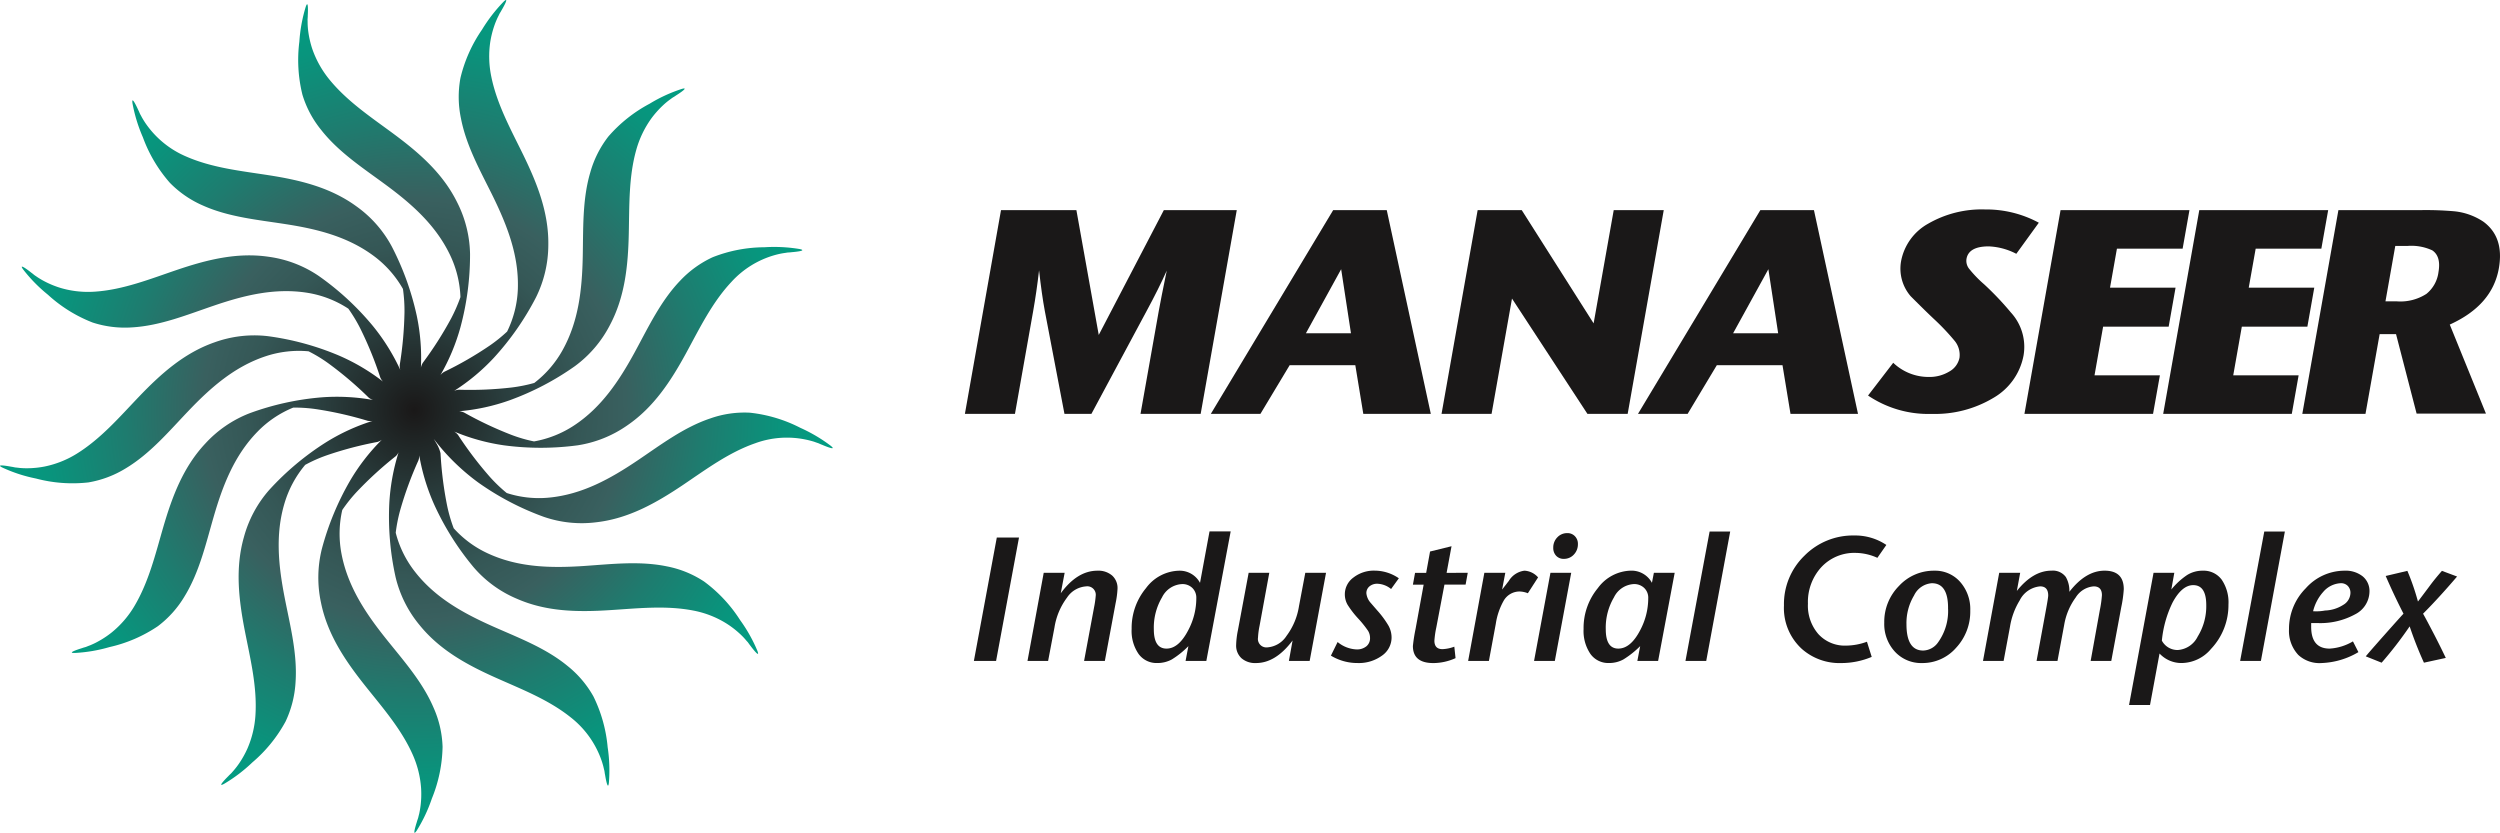
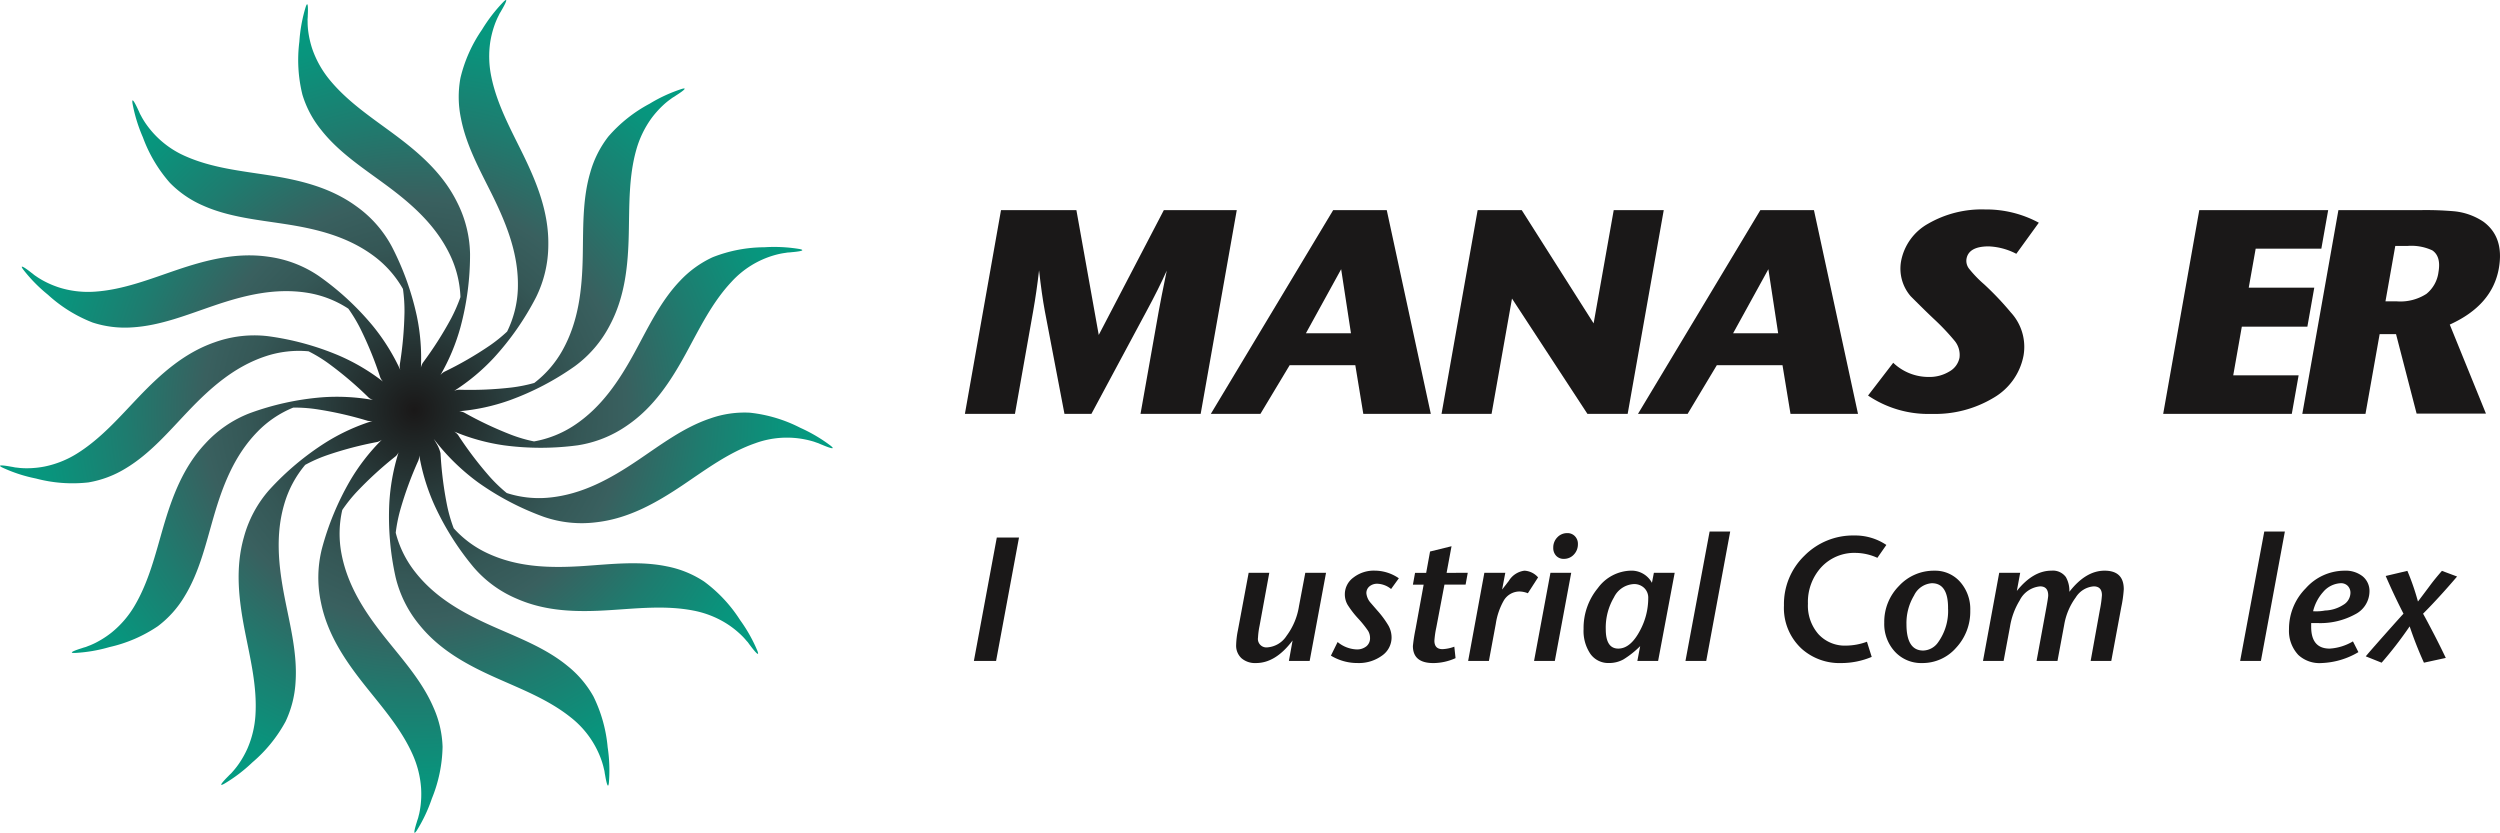
<svg xmlns="http://www.w3.org/2000/svg" width="349.123" height="116.289" viewBox="0 0 349.123 116.289">
  <defs>
    <radialGradient id="radial-gradient" cx="0.498" cy="0.492" r="0.504" gradientTransform="translate(0)" gradientUnits="objectBoundingBox">
      <stop offset="0" stop-color="#1a1818" />
      <stop offset="0.217" stop-color="#2a3e3e" />
      <stop offset="0.392" stop-color="#355756" />
      <stop offset="0.5" stop-color="#39605f" />
      <stop offset="0.685" stop-color="#1e7c6f" />
      <stop offset="0.88" stop-color="#08957d" />
      <stop offset="1" stop-color="#009e83" />
    </radialGradient>
  </defs>
  <g id="Group_243" data-name="Group 243" transform="translate(-33.456 -509.896)">
    <path id="Path_456" data-name="Path 456" d="M149.445,572.132a21.975,21.975,0,0,0-4.225-2.492,20.062,20.062,0,0,0-7.042-2.111,14.3,14.3,0,0,0-5.528.8c-3.727,1.245-6.952,3.711-10.182,5.883-3.754,2.527-7.653,4.7-12.235,5.165a14.584,14.584,0,0,1-6.014-.632c-.008-.008-.014-.008-.025-.021a21,21,0,0,1-2.3-2.2,51,51,0,0,1-4.482-5.9,2.157,2.157,0,0,0-.521-.459,28.309,28.309,0,0,0,6.952,1.922,38.724,38.724,0,0,0,10.264,0,16.433,16.433,0,0,0,6.943-2.783c3.713-2.535,6.1-6.209,8.223-10.1,1.881-3.446,3.62-7.06,6.332-9.946a12.949,12.949,0,0,1,6.1-3.754,11.546,11.546,0,0,1,1.151-.254c-.125.021.7-.1.519-.084,0,0,.911-.055.416-.033.219-.016,2.665-.2,1.294-.466a21.675,21.675,0,0,0-4.89-.242,19.951,19.951,0,0,0-7.214,1.391,14.688,14.688,0,0,0-4.539,3.276c-2.732,2.845-4.461,6.527-6.328,9.958-2.172,3.985-4.636,7.717-8.482,10.256a14.844,14.844,0,0,1-5.608,2.236.162.162,0,0,0-.051-.014,20.183,20.183,0,0,1-3.048-.884,50.84,50.84,0,0,1-6.677-3.149,2.159,2.159,0,0,0-.669-.168,28.291,28.291,0,0,0,7.038-1.53,38.42,38.42,0,0,0,9.107-4.757,16.435,16.435,0,0,0,4.876-5.688c2.133-3.984,2.564-8.35,2.664-12.781.092-3.932-.029-7.948,1.052-11.768a13.928,13.928,0,0,1,2.092-4.357,13.519,13.519,0,0,1,1.6-1.807,10.2,10.2,0,0,1,.9-.761c-.1.076.572-.417.42-.31,0,0,.786-.474.359-.23.189-.113,2.271-1.415.935-1.009a21.11,21.11,0,0,0-4.453,2.055,20.049,20.049,0,0,0-5.76,4.582,14.547,14.547,0,0,0-2.521,5.013c-1.12,3.786-.968,7.854-1.052,11.768-.094,4.541-.564,9-2.814,13.044a14.861,14.861,0,0,1-3.955,4.584.247.247,0,0,0-.045.012,21.261,21.261,0,0,1-3.112.622,50.221,50.221,0,0,1-7.366.312,2.007,2.007,0,0,0-.675.166,28.508,28.508,0,0,0,5.551-4.623,38.84,38.84,0,0,0,5.893-8.455,16.575,16.575,0,0,0,1.715-7.308c.066-4.523-1.559-8.593-3.5-12.58-1.723-3.528-3.672-7.034-4.463-10.923a13.873,13.873,0,0,1-.146-4.835,13.568,13.568,0,0,1,.593-2.347c.131-.373.283-.734.449-1.093-.049.111.316-.63.232-.478,0,0,.478-.781.215-.369.117-.182,1.364-2.3.359-1.327a22.012,22.012,0,0,0-3,3.889,20.083,20.083,0,0,0-3.009,6.744,14.567,14.567,0,0,0,.064,5.614c.743,3.885,2.744,7.415,4.472,10.923,1.994,4.08,3.627,8.25,3.481,12.879a14.686,14.686,0,0,1-1.5,6,21,21,0,0,1-2.406,1.94,49.284,49.284,0,0,1-6.4,3.694,1.965,1.965,0,0,0-.511.449,28.534,28.534,0,0,0,2.794-6.666,38.97,38.97,0,0,0,1.346-10.242,16.571,16.571,0,0,0-1.832-7.284c-2.012-4.035-5.323-6.894-8.878-9.524-3.149-2.332-6.482-4.535-8.974-7.616a14,14,0,0,1-2.349-4.223,13.455,13.455,0,0,1-.55-2.359c-.055-.39-.086-.784-.1-1.177.006.123-.008-.714-.012-.525,0,0,.066-.923.021-.431.021-.213.156-2.681-.285-1.348a21.545,21.545,0,0,0-.88,4.841,20.216,20.216,0,0,0,.427,7.382,14.361,14.361,0,0,0,2.636,4.949c2.437,3.1,5.838,5.311,8.972,7.622,3.643,2.683,7,5.629,9,9.8a14.862,14.862,0,0,1,1.463,5.9l-.01.035a22.539,22.539,0,0,1-1.278,2.927,50.451,50.451,0,0,1-3.977,6.236,2.143,2.143,0,0,0-.256.65,28.593,28.593,0,0,0-.576-7.218,38.953,38.953,0,0,0-3.5-9.708,16.372,16.372,0,0,0-4.962-5.612c-3.645-2.646-7.891-3.651-12.252-4.33-3.86-.6-7.831-1.013-11.46-2.593a13.109,13.109,0,0,1-5.585-4.486c-.232-.326-.437-.658-.636-1.005.066.113-.33-.615-.252-.464,0,0-.361-.837-.174-.382-.086-.207-1.093-2.449-.874-1.065a21.52,21.52,0,0,0,1.446,4.705,20.029,20.029,0,0,0,3.758,6.344,14.524,14.524,0,0,0,4.611,3.177c3.585,1.612,7.618,1.992,11.458,2.589,4.468.685,8.8,1.745,12.488,4.515a14.876,14.876,0,0,1,4,4.547l.008.049a21.964,21.964,0,0,1,.209,3.181,51.329,51.329,0,0,1-.665,7.391,2.184,2.184,0,0,0,.076.685,28.816,28.816,0,0,0-3.83-6.137,38.614,38.614,0,0,0-7.563-6.984,16.329,16.329,0,0,0-6.978-2.671c-4.445-.658-8.675.429-12.853,1.842-3.707,1.257-7.413,2.742-11.353,3.023a13.584,13.584,0,0,1-4.779-.49,12.913,12.913,0,0,1-2.24-.9,11.433,11.433,0,0,1-1.024-.595c.107.076-.578-.394-.435-.291,0,0-.708-.576-.332-.258-.168-.144-2.092-1.668-1.261-.54a21.151,21.151,0,0,0,3.44,3.505,19.919,19.919,0,0,0,6.246,3.885,14.536,14.536,0,0,0,5.548.675c3.922-.234,7.671-1.772,11.353-3.023,4.281-1.463,8.6-2.535,13.146-1.795A14.644,14.644,0,0,1,82.1,553l.018.021a21.655,21.655,0,0,1,1.645,2.73,50.815,50.815,0,0,1,2.8,6.865,1.921,1.921,0,0,0,.382.572,28.4,28.4,0,0,0-6.213-3.663,38.436,38.436,0,0,0-9.909-2.689,16.345,16.345,0,0,0-7.421.872c-4.242,1.483-7.5,4.41-10.553,7.6-2.714,2.839-5.321,5.873-8.687,7.957a13.679,13.679,0,0,1-4.465,1.778,12.9,12.9,0,0,1-2.4.244,10.755,10.755,0,0,1-1.175-.051c.123.008-.7-.082-.525-.057,0,0-.89-.182-.408-.074-.217-.047-2.623-.507-1.37.1a20.711,20.711,0,0,0,4.66,1.516,19.87,19.87,0,0,0,7.323.544,14.6,14.6,0,0,0,5.226-1.973c3.376-2.028,6-5.132,8.689-7.954,3.126-3.284,6.467-6.246,10.843-7.694a14.729,14.729,0,0,1,5.992-.687l.043.023a20.292,20.292,0,0,1,2.718,1.655,50.967,50.967,0,0,1,5.635,4.79,2.068,2.068,0,0,0,.6.33,28.428,28.428,0,0,0-7.194-.369A38.253,38.253,0,0,0,68.329,567.6a16.43,16.43,0,0,0-6.182,4.217c-3.089,3.28-4.628,7.386-5.877,11.645-1.1,3.774-2.022,7.682-4.053,11.089a13.751,13.751,0,0,1-3.142,3.649,12.841,12.841,0,0,1-2.018,1.329c-.345.193-.7.347-1.069.507.117-.057-.656.25-.492.193,0,0-.874.248-.4.127-.213.053-2.562.769-1.165.724a21.166,21.166,0,0,0,4.826-.823,19.8,19.8,0,0,0,6.746-2.915,14.483,14.483,0,0,0,3.735-4.18c2.061-3.366,2.966-7.333,4.053-11.087,1.266-4.369,2.874-8.549,6.092-11.858a14.663,14.663,0,0,1,5.023-3.4h.025a20.754,20.754,0,0,1,3.169.215,50.643,50.643,0,0,1,7.2,1.629,2.011,2.011,0,0,0,.689.014,28.256,28.256,0,0,0-6.549,3.015,38.672,38.672,0,0,0-7.883,6.621,16.484,16.484,0,0,0-3.544,6.611c-1.231,4.344-.716,8.7.131,13.058.755,3.86,1.727,7.751,1.489,11.72a13.893,13.893,0,0,1-1.11,4.7,13.413,13.413,0,0,1-1.179,2.113,10.69,10.69,0,0,1-.722.941c.084-.088-.468.533-.343.4.006-.008-.665.63-.3.3-.162.148-1.918,1.873-.7,1.188a21.485,21.485,0,0,0,3.91-2.97,19.986,19.986,0,0,0,4.646-5.719,14.744,14.744,0,0,0,1.391-5.442c.283-3.947-.738-7.887-1.491-11.723-.876-4.457-1.374-8.914-.037-13.347a14.956,14.956,0,0,1,2.884-5.333l.035-.016a20.305,20.305,0,0,1,2.907-1.29,50.049,50.049,0,0,1,7.134-1.887,2.1,2.1,0,0,0,.613-.3,28.315,28.315,0,0,0-4.426,5.708,38.91,38.91,0,0,0-3.942,9.526,16.577,16.577,0,0,0-.117,7.522c.9,4.42,3.358,8.051,6.108,11.519,2.439,3.073,5.089,6.069,6.7,9.7a13.831,13.831,0,0,1,1.169,4.7,13.186,13.186,0,0,1-.074,2.416c-.049.4-.119.781-.2,1.171.023-.127-.176.683-.127.511,0,0-.3.872-.131.408-.072.209-.839,2.539-.07,1.376a21.347,21.347,0,0,0,2.1-4.447,20.085,20.085,0,0,0,1.5-7.23,14.506,14.506,0,0,0-1.261-5.477c-1.553-3.635-4.269-6.654-6.7-9.7-2.827-3.547-5.306-7.271-6.162-11.827a14.9,14.9,0,0,1,.113-6.065l.023-.041a21.47,21.47,0,0,1,1.99-2.49,51.614,51.614,0,0,1,5.458-4.993,1.832,1.832,0,0,0,.4-.552,29.122,29.122,0,0,0-1.3,7.122,39.015,39.015,0,0,0,.87,10.287,16.439,16.439,0,0,0,3.346,6.716c2.833,3.512,6.677,5.59,10.709,7.388,3.575,1.6,7.3,3.032,10.393,5.5a13.112,13.112,0,0,1,4.236,5.795,11.4,11.4,0,0,1,.351,1.13c-.031-.119.162.691.131.519,0,0,.127.909.068.41.027.226.42,2.656.564,1.257a21.514,21.514,0,0,0-.174-4.923,20.127,20.127,0,0,0-1.992-7.107,14.532,14.532,0,0,0-3.633-4.266c-3.044-2.5-6.839-3.918-10.393-5.5-4.133-1.84-8.047-3.988-10.886-7.63a14.71,14.71,0,0,1-2.691-5.442l0-.037a21.508,21.508,0,0,1,.624-3.138,50.164,50.164,0,0,1,2.55-6.956,2.061,2.061,0,0,0,.107-.689A28.924,28.924,0,0,0,94.11,580.4a38.642,38.642,0,0,0,5.493,8.718,16.239,16.239,0,0,0,6.049,4.4c4.121,1.809,8.488,1.865,12.89,1.588,3.9-.24,7.866-.7,11.741.055a13.5,13.5,0,0,1,4.49,1.725,12.622,12.622,0,0,1,1.93,1.452,10.338,10.338,0,0,1,.831.839,5.162,5.162,0,0,0,.347.394s.537.746.254.338c.125.189,1.592,2.162,1.081.853a21.514,21.514,0,0,0-2.414-4.287,20.089,20.089,0,0,0-5.032-5.378,14.4,14.4,0,0,0-5.179-2.106c-3.852-.8-7.862-.3-11.747-.045-4.509.289-8.962.191-13.154-1.719a14.609,14.609,0,0,1-4.882-3.567l-.014-.047a21.188,21.188,0,0,1-.89-3.067,50.635,50.635,0,0,1-.929-7.358,4.891,4.891,0,0,0-.667-1.526c-.082-.158-.183-.306-.269-.462a30.2,30.2,0,0,0,6.234,6.1,38.352,38.352,0,0,0,9.105,4.765,16.2,16.2,0,0,0,7.429.755c4.459-.527,8.262-2.681,11.934-5.138,3.255-2.189,6.453-4.591,10.184-5.887a12.875,12.875,0,0,1,7.136-.494c.388.082.765.185,1.14.3-.121-.033.66.236.494.174,0-.008.833.373.39.16C148.289,572.027,150.539,573,149.445,572.132Z" transform="translate(0 0)" fill="url(#radial-gradient)" />
    <g id="Group_241" data-name="Group 241" transform="translate(169.457 584.104)">
      <g id="Group_240" data-name="Group 240">
        <path id="Path_457" data-name="Path 457" d="M106.06,546.494l-3.2,17.23h-3.1l3.2-17.23Z" transform="translate(-99.759 -545.632)" fill="#1a1818" />
-         <path id="Path_458" data-name="Path 458" d="M115.985,551.261a12.812,12.812,0,0,1-.271,2.043l-1.5,8.049h-2.9l1.38-7.409a13.2,13.2,0,0,0,.244-1.674,1.185,1.185,0,0,0-1.352-1.329,3.48,3.48,0,0,0-2.66,1.575,9.369,9.369,0,0,0-1.746,4.16l-.888,4.677h-2.88l2.265-12.307H108.6l-.542,2.855q2.314-3.151,5.12-3.151a2.956,2.956,0,0,1,2.055.677A2.346,2.346,0,0,1,115.985,551.261Z" transform="translate(-95.924 -543.261)" fill="#1a1818" />
-         <path id="Path_459" data-name="Path 459" d="M124.332,546.074l-3.4,18.092h-2.9l.394-2.068a12.2,12.2,0,0,1-2.314,1.858,4.166,4.166,0,0,1-2.043.5,3.085,3.085,0,0,1-2.609-1.282,5.647,5.647,0,0,1-.96-3.469A8.711,8.711,0,0,1,112.505,554a5.919,5.919,0,0,1,4.664-2.437,3.213,3.213,0,0,1,2.88,1.7l1.329-7.187Zm-4.8,9.325a1.9,1.9,0,0,0-.554-1.426,1.968,1.968,0,0,0-1.44-.54,3.287,3.287,0,0,0-2.794,1.854,8.311,8.311,0,0,0-1.145,4.455q0,2.7,1.772,2.7,1.7,0,3.028-2.554A9.552,9.552,0,0,0,119.532,555.4Z" transform="translate(-88.469 -546.074)" fill="#1a1818" />
        <path id="Path_460" data-name="Path 460" d="M130.168,548.894,127.881,561.2h-2.9l.515-2.855q-2.363,3.151-5.1,3.151a2.9,2.9,0,0,1-2.041-.677,2.39,2.39,0,0,1-.74-1.858,11.758,11.758,0,0,1,.246-2.043l1.5-8.024h2.882l-1.36,7.409a10.966,10.966,0,0,0-.217,1.649,1.185,1.185,0,0,0,1.325,1.354,3.484,3.484,0,0,0,2.665-1.612,9.307,9.307,0,0,0,1.731-4.123l.884-4.677Z" transform="translate(-80.989 -543.11)" fill="#1a1818" />
        <path id="Path_461" data-name="Path 461" d="M133.548,549.808l-1.083,1.5a3.2,3.2,0,0,0-1.9-.736,1.661,1.661,0,0,0-1.12.369,1.2,1.2,0,0,0-.431.96,2.348,2.348,0,0,0,.566,1.3c.328.377.648.749.96,1.108a13.281,13.281,0,0,1,1.575,2.141,3.422,3.422,0,0,1,.418,1.625,3.082,3.082,0,0,1-1.354,2.548,5.479,5.479,0,0,1-3.4,1.022,7.1,7.1,0,0,1-3.717-1.034l.935-1.9a4.447,4.447,0,0,0,2.634,1.034,2.084,2.084,0,0,0,1.378-.431,1.442,1.442,0,0,0,.517-1.169,1.915,1.915,0,0,0-.283-1.009,15.108,15.108,0,0,0-1.341-1.674,13.166,13.166,0,0,1-1.514-1.957,2.934,2.934,0,0,1-.382-1.465,2.894,2.894,0,0,1,1.206-2.338,4.632,4.632,0,0,1,2.978-.96A5.977,5.977,0,0,1,133.548,549.808Z" transform="translate(-74.202 -543.261)" fill="#1a1818" />
        <path id="Path_462" data-name="Path 462" d="M137.306,550.8l-.3,1.649h-2.954l-1.132,5.957a13.085,13.085,0,0,0-.271,1.871q0,1.182,1.132,1.182a5.367,5.367,0,0,0,1.649-.345l.172,1.6a7.581,7.581,0,0,1-3.1.689q-2.855,0-2.855-2.388a23.453,23.453,0,0,1,.369-2.363l1.132-6.2h-1.5l.3-1.649H131.5l.542-2.978,3-.739-.689,3.717Z" transform="translate(-68.337 -545.014)" fill="#1a1818" />
        <path id="Path_463" data-name="Path 463" d="M143.179,549.683l-1.428,2.217a3.313,3.313,0,0,0-1.181-.246,2.563,2.563,0,0,0-2.191,1.28,9.364,9.364,0,0,0-1.108,3.249l-.96,5.169h-2.9l2.265-12.307H138.6l-.443,2.338.935-1.206a2.977,2.977,0,0,1,2.191-1.428A2.719,2.719,0,0,1,143.179,549.683Z" transform="translate(-64.388 -543.261)" fill="#1a1818" />
        <path id="Path_464" data-name="Path 464" d="M143.089,551.732,140.8,564.039h-2.9l2.289-12.307Zm.935-4.012a2.061,2.061,0,0,1-.566,1.464,1.846,1.846,0,0,1-1.4.6,1.4,1.4,0,0,1-1.071-.431,1.566,1.566,0,0,1-.406-1.12,2.019,2.019,0,0,1,.566-1.452,1.865,1.865,0,0,1,1.4-.591,1.413,1.413,0,0,1,1.058.431A1.507,1.507,0,0,1,144.024,547.72Z" transform="translate(-59.671 -545.948)" fill="#1a1818" />
        <path id="Path_465" data-name="Path 465" d="M153.993,549.045l-2.314,12.307h-2.9l.394-2.068a12.725,12.725,0,0,1-2.34,1.858,4.1,4.1,0,0,1-2.016.5,3.056,3.056,0,0,1-2.6-1.282,5.715,5.715,0,0,1-.946-3.469,8.745,8.745,0,0,1,1.994-5.711,5.882,5.882,0,0,1,4.652-2.437,3.232,3.232,0,0,1,2.9,1.7l.271-1.4Zm-3.692,3.54a1.874,1.874,0,0,0-.568-1.426,2.01,2.01,0,0,0-1.452-.54,3.272,3.272,0,0,0-2.767,1.854,8.311,8.311,0,0,0-1.145,4.455q0,2.7,1.748,2.7,1.72,0,3.052-2.554A9.552,9.552,0,0,0,150.3,552.586Z" transform="translate(-56.126 -543.261)" fill="#1a1818" />
        <path id="Path_466" data-name="Path 466" d="M154.455,546.086l-3.348,18.067h-2.9l3.372-18.067Z" transform="translate(-48.835 -546.061)" fill="#1a1818" />
        <path id="Path_467" data-name="Path 467" d="M169.21,547.677l-1.255,1.8a7.493,7.493,0,0,0-3-.689,6.29,6.29,0,0,0-4.839,2.006,7.187,7.187,0,0,0-1.858,5.083,6.061,6.061,0,0,0,1.465,4.258,5,5,0,0,0,3.877,1.6,8.685,8.685,0,0,0,2.9-.542l.665,2.117a10.971,10.971,0,0,1-4.258.862,7.934,7.934,0,0,1-5.464-1.944,7.728,7.728,0,0,1-2.533-6.1,9.4,9.4,0,0,1,2.853-6.941,9.55,9.55,0,0,1,6.991-2.831A7.793,7.793,0,0,1,169.21,547.677Z" transform="translate(-41.783 -545.784)" fill="#1a1818" />
        <path id="Path_468" data-name="Path 468" d="M173.752,554.313a7.4,7.4,0,0,1-1.971,5.194,6.221,6.221,0,0,1-4.751,2.141,4.984,4.984,0,0,1-3.8-1.588,5.686,5.686,0,0,1-1.489-4.049,7.116,7.116,0,0,1,2.057-5.132,6.608,6.608,0,0,1,4.933-2.129,4.65,4.65,0,0,1,3.606,1.563A5.732,5.732,0,0,1,173.752,554.313Zm-3.1-.369q0-3.446-2.265-3.446a2.983,2.983,0,0,0-2.484,1.711,7.477,7.477,0,0,0-1.06,4.025q0,3.668,2.34,3.667a2.624,2.624,0,0,0,2.066-1.132A7.506,7.506,0,0,0,170.648,553.944Z" transform="translate(-34.607 -543.261)" fill="#1a1818" />
        <path id="Path_469" data-name="Path 469" d="M188.125,551.334a16.883,16.883,0,0,1-.345,2.486l-1.4,7.532H183.5l1.284-7.114a15.318,15.318,0,0,0,.291-2.068q0-1.231-1.153-1.231a3.248,3.248,0,0,0-2.5,1.538,9.024,9.024,0,0,0-1.62,3.852l-.933,5.021h-2.921l1.28-6.968q.345-1.868.345-2.164,0-1.28-1.132-1.28a3.54,3.54,0,0,0-2.855,1.969,10.035,10.035,0,0,0-1.354,3.692l-.886,4.751h-2.88l2.265-12.307h2.929l-.468,2.535q2.265-2.831,4.824-2.831a2.244,2.244,0,0,1,2.018.886,3.833,3.833,0,0,1,.492,2.068q2.289-2.954,4.923-2.954Q188.125,548.75,188.125,551.334Z" transform="translate(-27.543 -543.261)" fill="#1a1818" />
-         <path id="Path_470" data-name="Path 470" d="M192.288,553.476a8.9,8.9,0,0,1-2.437,6.2,5.437,5.437,0,0,1-4.111,1.969,4.17,4.17,0,0,1-3.077-1.329l-1.329,7.187h-2.929l3.421-18.461h2.9l-.418,2.338a10.132,10.132,0,0,1,2.215-2.031,4.068,4.068,0,0,1,2.166-.6,3.143,3.143,0,0,1,2.646,1.243A5.635,5.635,0,0,1,192.288,553.476Zm-3.1.082q0-2.791-1.821-2.79-1.575,0-2.88,2.418a15.469,15.469,0,0,0-1.5,5.331,2.477,2.477,0,0,0,2.24,1.309,3.354,3.354,0,0,0,2.769-1.887A8.026,8.026,0,0,0,189.187,553.558Z" transform="translate(-17.086 -543.261)" fill="#1a1818" />
        <path id="Path_471" data-name="Path 471" d="M192.218,546.086l-3.348,18.067h-2.9l3.372-18.067Z" transform="translate(-9.139 -546.061)" fill="#1a1818" />
        <path id="Path_472" data-name="Path 472" d="M200.539,551.679a3.617,3.617,0,0,1-2.006,3.163,10.133,10.133,0,0,1-5.3,1.219h-.837v.517q0,3.052,2.585,3.052a7.2,7.2,0,0,0,3.249-1.009l.763,1.5a10.817,10.817,0,0,1-5.144,1.526,4.347,4.347,0,0,1-3.249-1.132,4.909,4.909,0,0,1-1.3-3.594,8.038,8.038,0,0,1,2.338-5.711,7.261,7.261,0,0,1,5.415-2.461,3.82,3.82,0,0,1,2.548.8A2.646,2.646,0,0,1,200.539,551.679Zm-2.658.2a1.376,1.376,0,0,0-.369-1,1.307,1.307,0,0,0-.985-.382,3.429,3.429,0,0,0-2.461,1.231,6.214,6.214,0,0,0-1.4,2.683,6.551,6.551,0,0,0,1.674-.1,4.983,4.983,0,0,0,2.535-.788A1.981,1.981,0,0,0,197.88,551.876Z" transform="translate(-5.644 -543.261)" fill="#1a1818" />
        <path id="Path_473" data-name="Path 473" d="M207.272,549.55q-2.56,3-4.751,5.194.345.591,1.6,3,.788,1.526,1.575,3.175l-3.052.665a52.282,52.282,0,0,1-1.994-5.071,54.1,54.1,0,0,1-3.914,5.071l-2.215-.886q.369-.468,2.585-2.966t2.683-2.991q-1.28-2.486-2.486-5.267l3.028-.714a33.42,33.42,0,0,1,1.477,4.283q.566-.738,1.649-2.191.686-.935,1.7-2.092Z" transform="translate(-0.144 -543.248)" fill="#1a1818" />
      </g>
    </g>
    <g id="Group_242" data-name="Group 242" transform="translate(168.204 539.146)">
      <path id="Path_474" data-name="Path 474" d="M132.072,552.658h-8.4l2.546-14.35q.28-1.584,1.118-5.653c-.751,1.676-1.69,3.567-2.822,5.653l-7.7,14.35h-3.762l-2.74-14.35c-.289-1.547-.556-3.44-.808-5.7-.228,1.984-.5,3.877-.823,5.7l-2.543,14.35h-6.99L104.19,524.2h10.527l3.122,17.435,9.091-17.435h10.184Z" transform="translate(-99.148 -524.108)" fill="#1a1818" />
      <path id="Path_475" data-name="Path 475" d="M146.613,552.658h-9.427l-1.116-6.8H126.9l-4.084,6.8H115.89L132.979,524.2h7.481ZM135.462,541.4l-1.37-8.949-4.923,8.949Z" transform="translate(-81.549 -524.108)" fill="#1a1818" />
      <path id="Path_476" data-name="Path 476" d="M157.592,552.658h-5.616l-10.537-16.106-2.853,16.106H131.6l5.044-28.456H142.8l10.039,15.815,2.806-15.815h6.986Z" transform="translate(-65.038 -524.108)" fill="#1a1818" />
      <path id="Path_477" data-name="Path 477" d="M175.7,552.658h-9.427l-1.118-6.8h-9.173l-4.078,6.8h-6.933L162.063,524.2h7.483ZM164.549,541.4l-1.368-8.949-4.925,8.949Z" transform="translate(-50.978 -524.108)" fill="#1a1818" />
      <path id="Path_478" data-name="Path 478" d="M182.352,544.543a8.676,8.676,0,0,1-4.193,5.916,15.857,15.857,0,0,1-8.648,2.248,15.019,15.019,0,0,1-8.876-2.564l3.516-4.576a7.139,7.139,0,0,0,5.015,1.981,5.332,5.332,0,0,0,2.8-.749,2.838,2.838,0,0,0,1.44-1.934,3.092,3.092,0,0,0-.65-2.326,31.989,31.989,0,0,0-2.742-2.919c-.9-.837-2.041-1.961-3.428-3.35a5.9,5.9,0,0,1-1.337-4.894,7.593,7.593,0,0,1,3.807-5.247,14.955,14.955,0,0,1,7.922-1.973,15.449,15.449,0,0,1,7.505,1.852l-3.144,4.342a9.092,9.092,0,0,0-3.85-1.038c-1.86,0-2.9.58-3.105,1.739a1.791,1.791,0,0,0,.332,1.344,16.154,16.154,0,0,0,2.125,2.209,41.684,41.684,0,0,1,3.739,3.938A7.1,7.1,0,0,1,182.352,544.543Z" transform="translate(-34.512 -524.156)" fill="#1a1818" />
-       <path id="Path_479" data-name="Path 479" d="M189.243,552.658h-17.96l5.046-28.456h18l-.954,5.38H184.2l-.964,5.446h9.152l-.964,5.446h-9.154l-1.2,6.8H190.2Z" transform="translate(-23.32 -524.108)" fill="#1a1818" />
      <path id="Path_480" data-name="Path 480" d="M198.689,552.658h-17.96l5.042-28.456h18l-.954,5.38h-9.171l-.968,5.446h9.152l-.964,5.446h-9.154l-1.2,6.8h9.132Z" transform="translate(-13.39 -524.108)" fill="#1a1818" />
      <path id="Path_481" data-name="Path 481" d="M215.845,552.615h-9.682l-2.872-11.091H201l-1.977,11.134H190.2l5.042-28.456h11.5a45.691,45.691,0,0,1,4.666.16,8.916,8.916,0,0,1,4.09,1.462q2.92,2.157,2.148,6.509-.911,5.16-6.853,7.852Zm-6.632-19.743q.394-2.2-.861-3.052a6.951,6.951,0,0,0-3.51-.613h-1.659l-1.37,7.733h1.575a6.717,6.717,0,0,0,4.139-1.038A4.653,4.653,0,0,0,209.214,532.872Z" transform="translate(-3.433 -524.108)" fill="#1a1818" />
    </g>
  </g>
</svg>